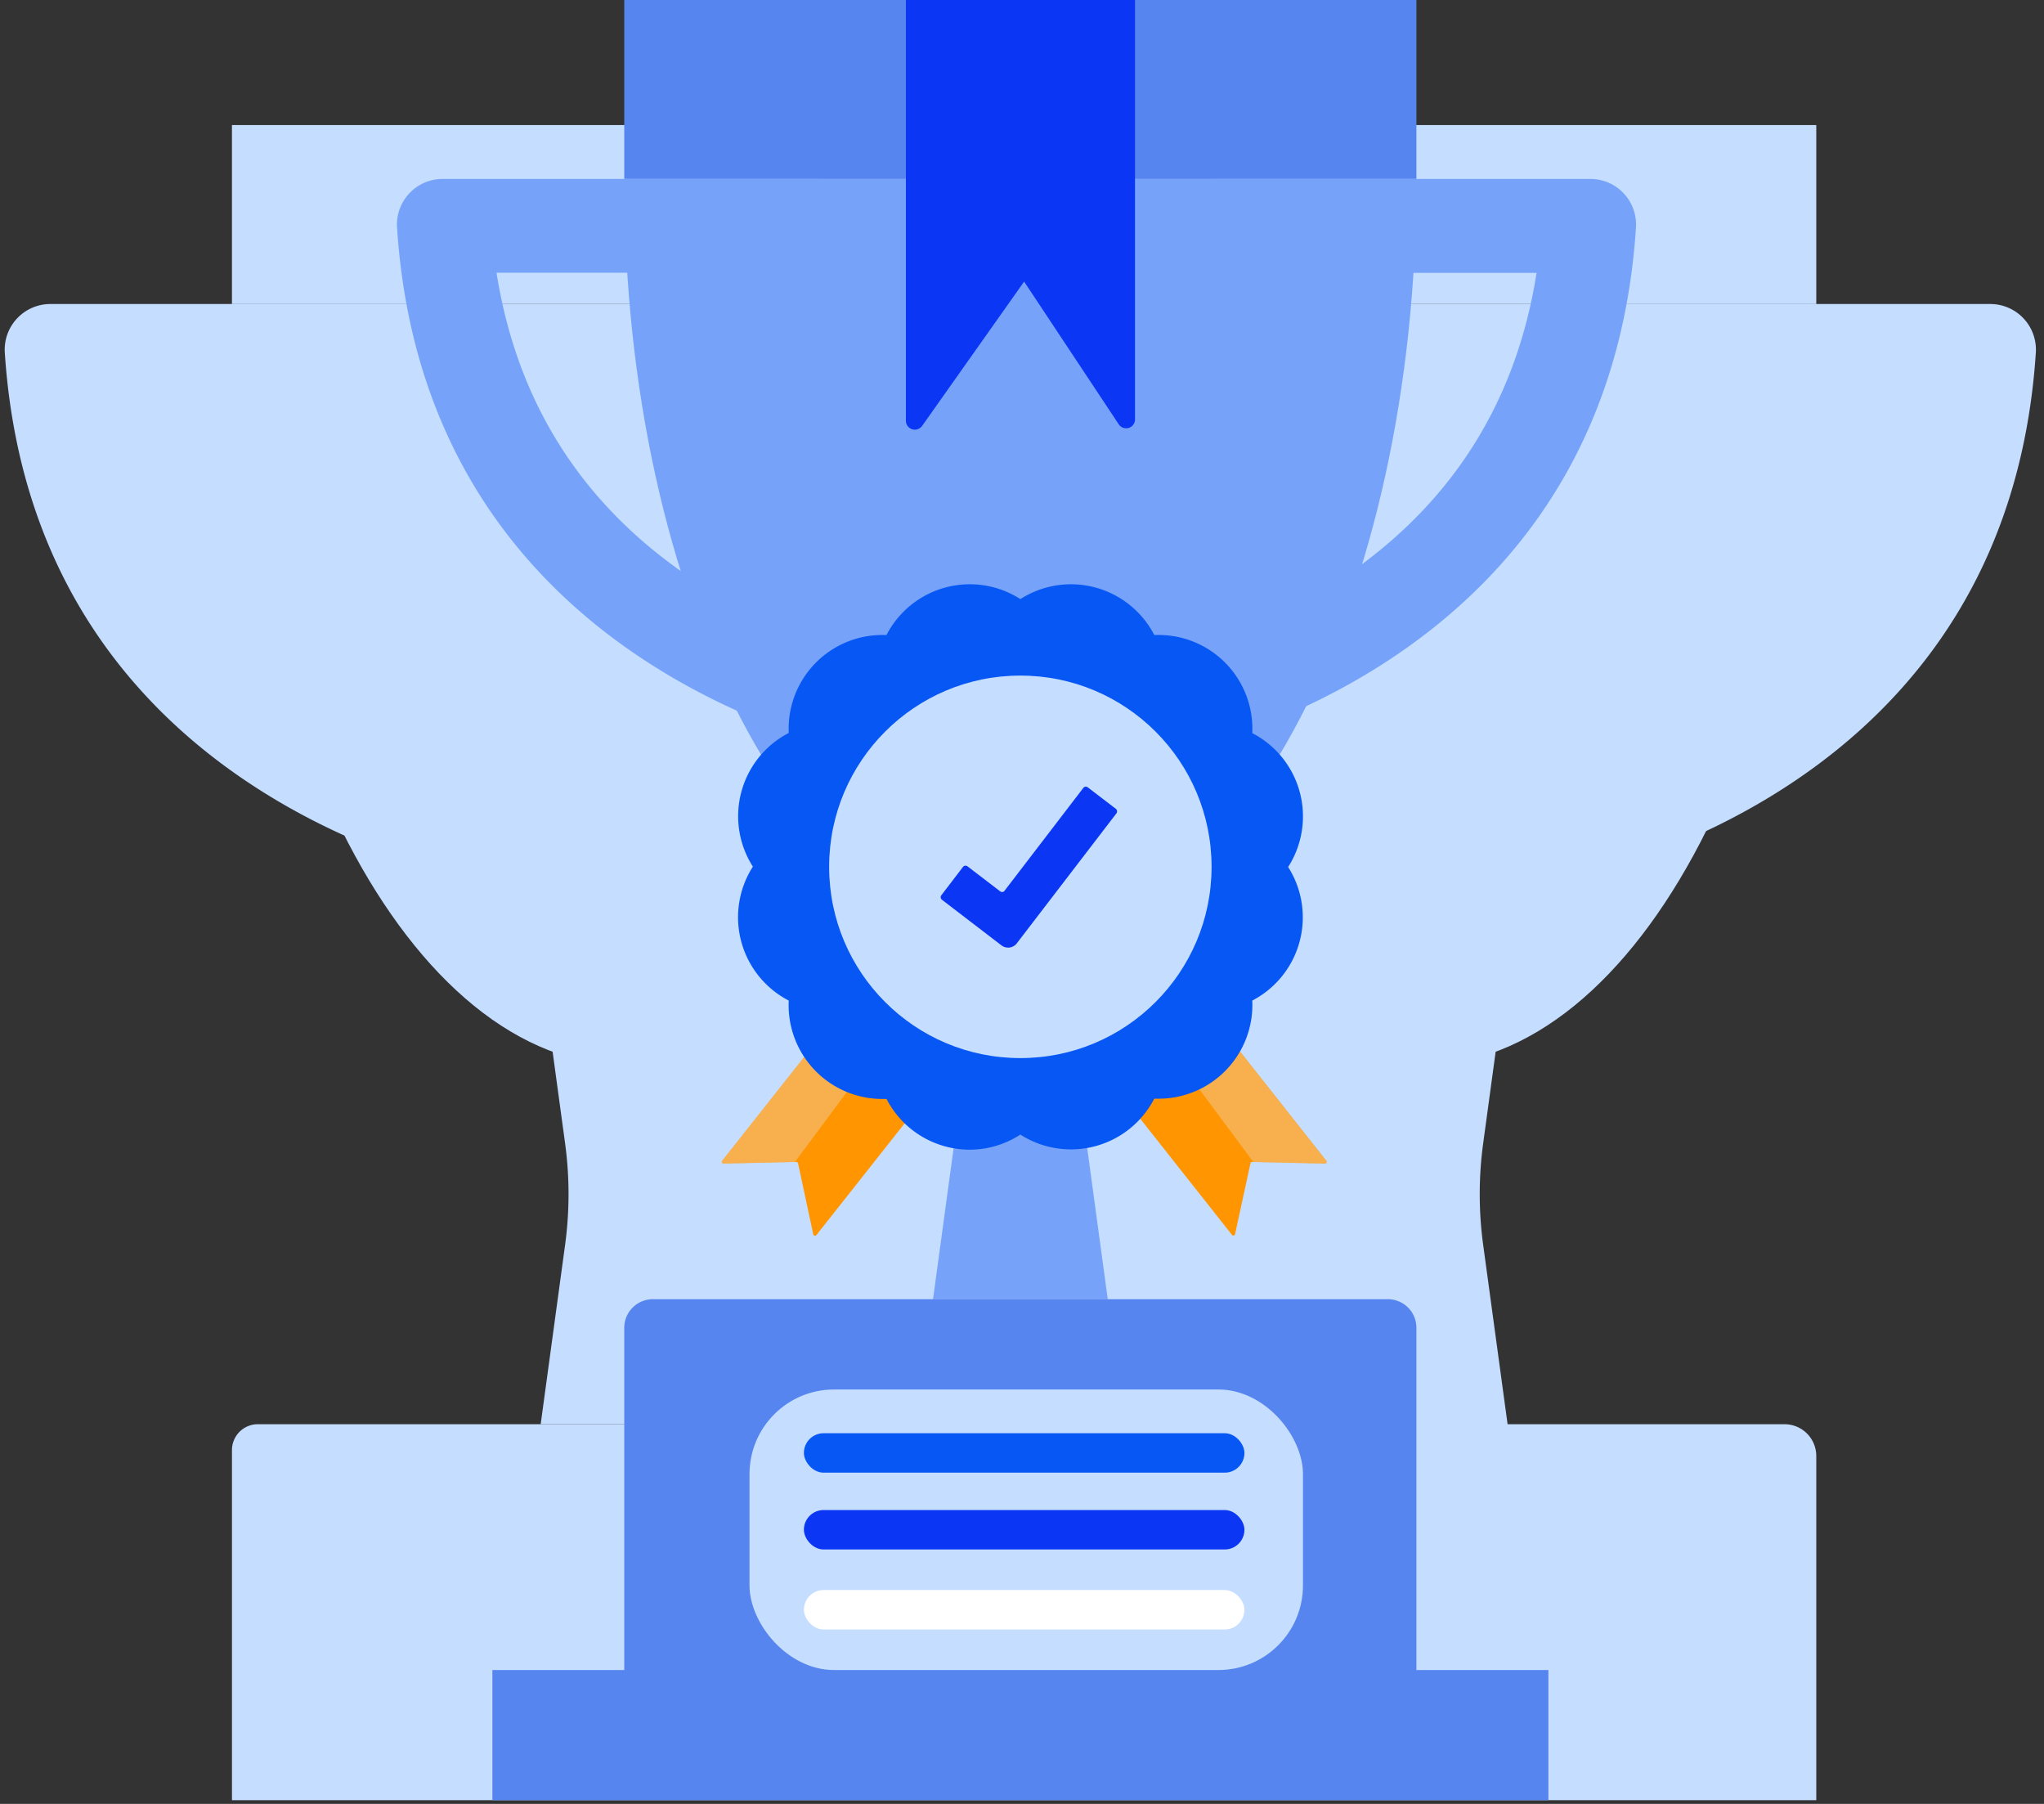
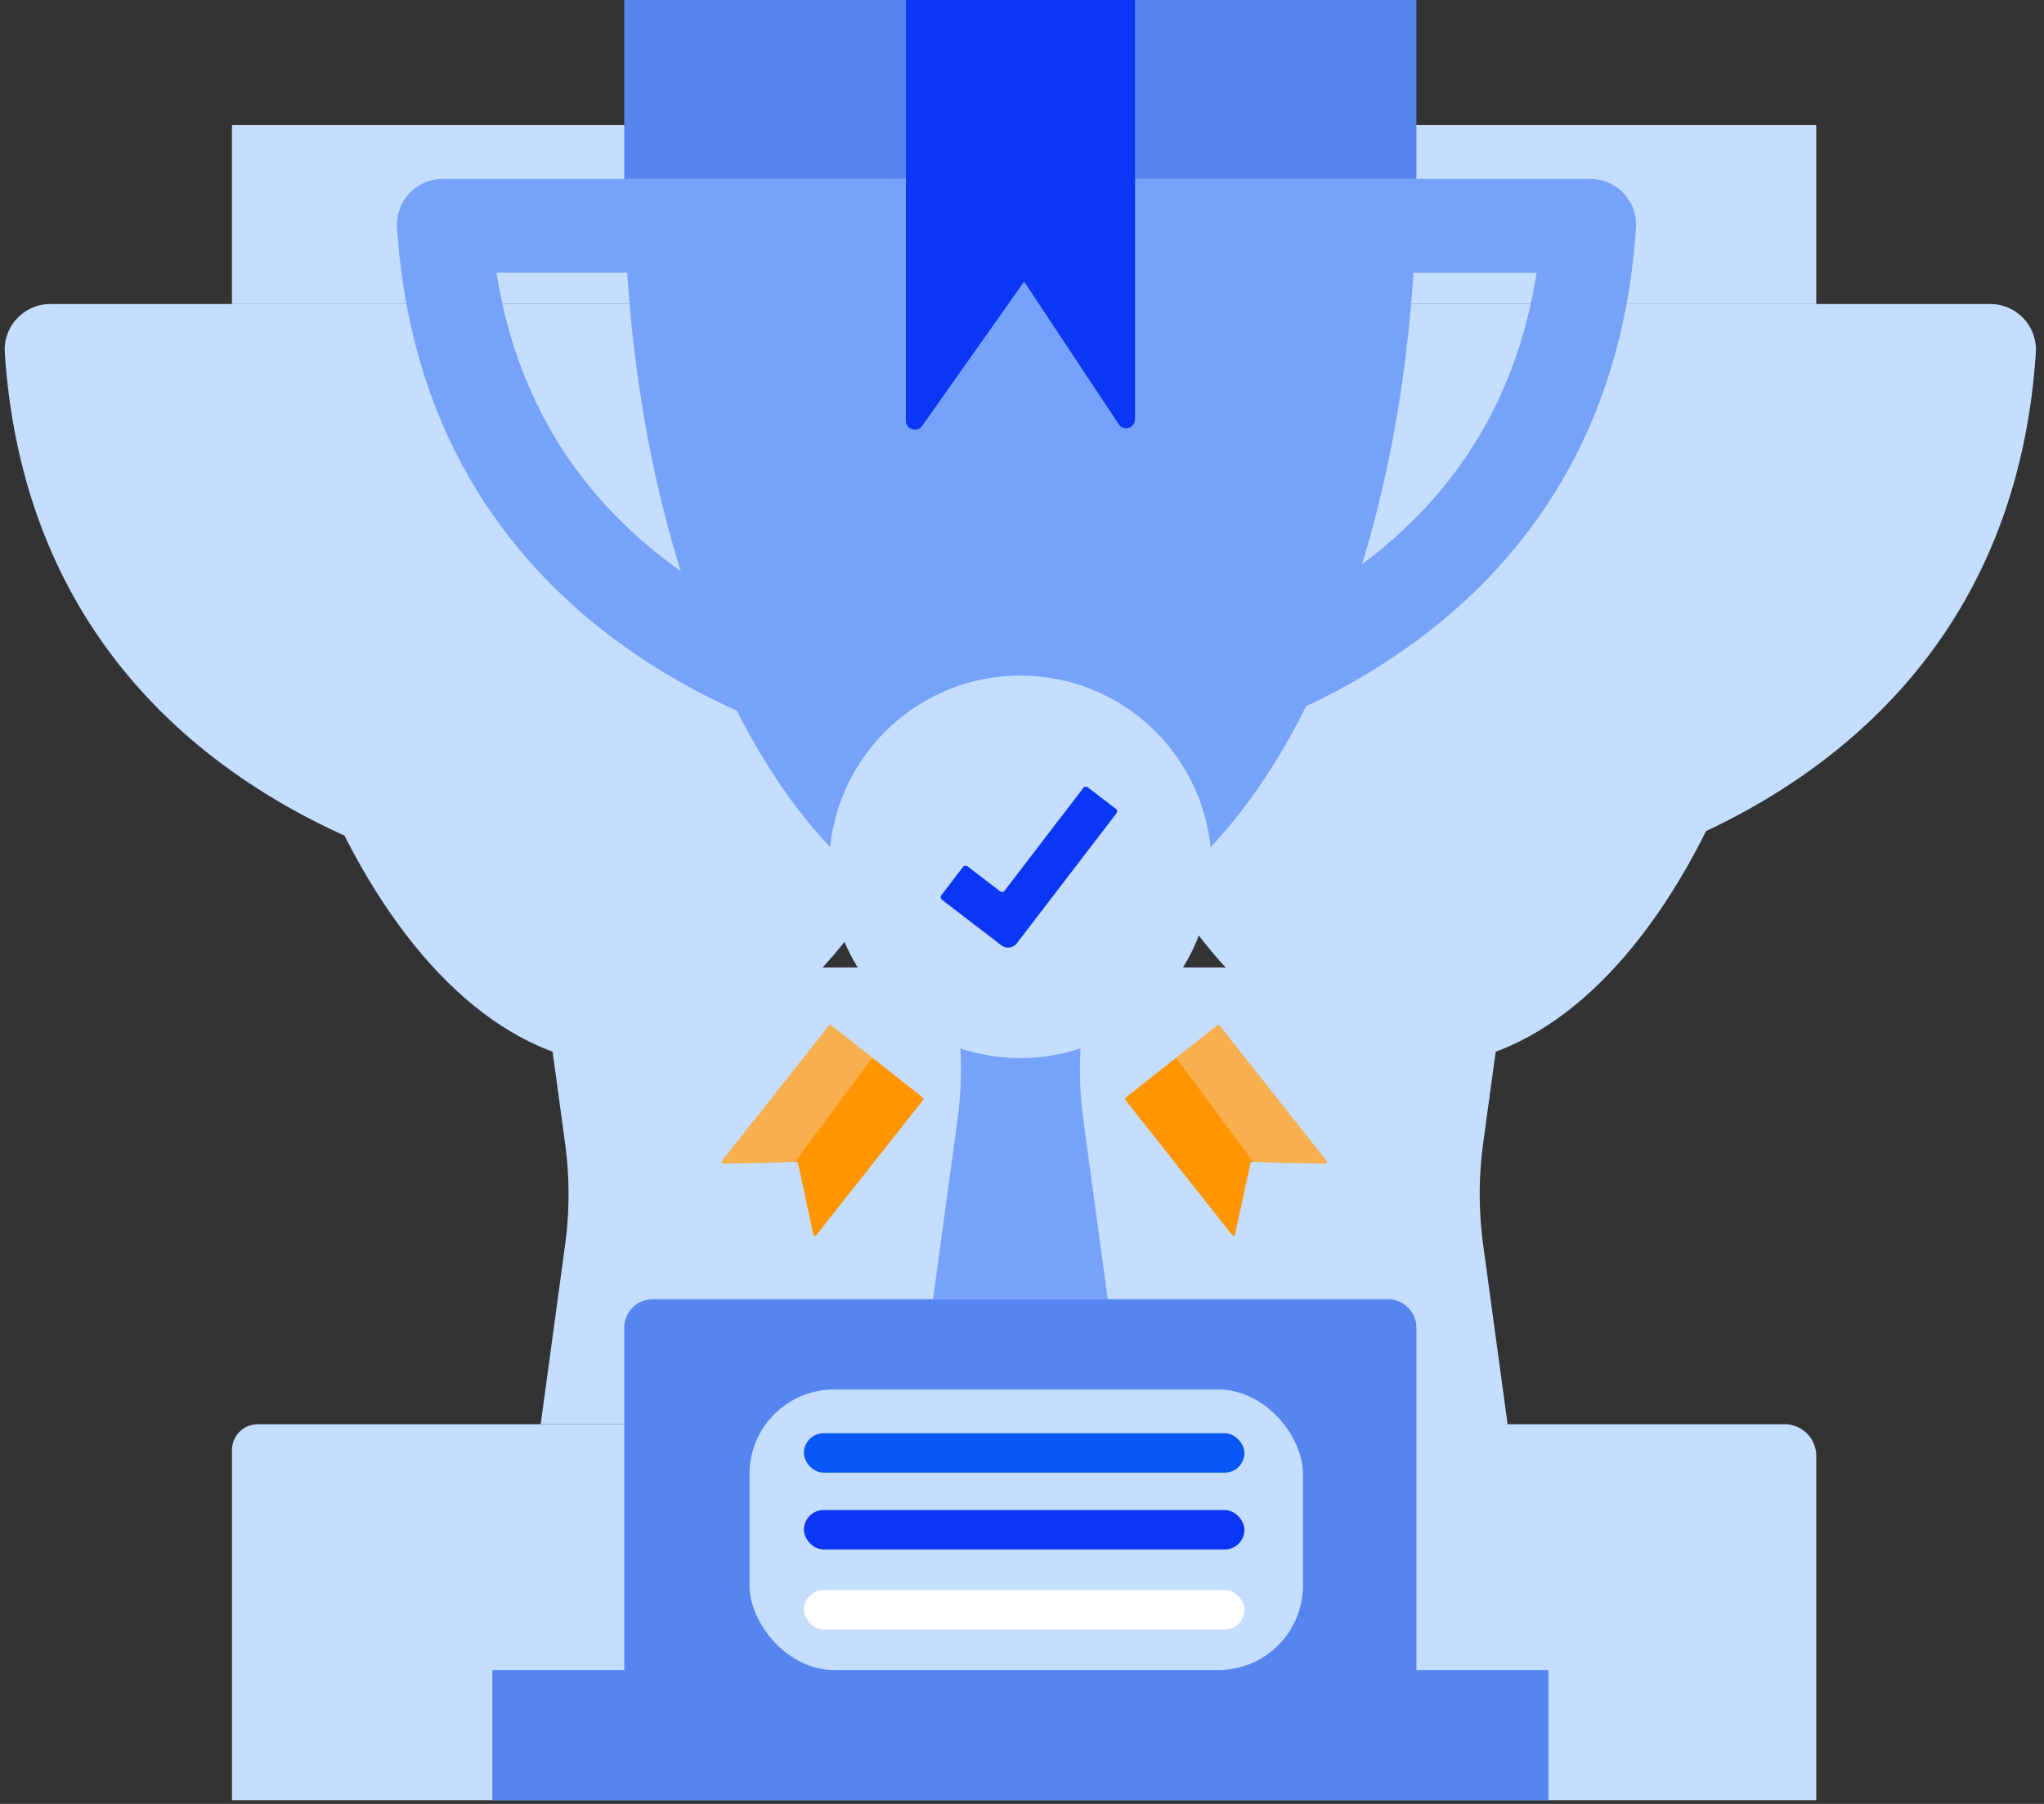
<svg xmlns="http://www.w3.org/2000/svg" width="102" height="90">
  <rect width="100%" height="100%" fill="#333333" stroke="none" />
  <g fill-rule="nonzero" fill="none">
    <path d="M31.342 53.162c10.915 0 19.764-17.01 19.764-37.994h-39.53c0 20.983 8.85 37.994 19.766 37.994z" fill="#C5DDFF" />
    <path fill="#C5DDFF" d="M11.575 6.24h39.53v8.928h-39.53zM35.702 71.057h-8.721l1.219-8.952a18.778 18.778 0 000-5.057l-.631-4.632a3.806 3.806 0 013.773-4.32 3.806 3.806 0 013.772 4.32l-.63 4.632a18.778 18.778 0 000 5.057l1.218 8.952z" />
    <path d="M12.866 71.057h38.24v18.758h-39.53V72.348a1.289 1.289 0 011.29-1.291zM36.173 44.412s24.326-3.058 25.889-26.813a2.278 2.278 0 00-2.266-2.431H41.018L36.173 31.44v12.972zM26.134 44.412S1.807 41.354.24 17.599a2.278 2.278 0 012.27-2.431h18.778l4.846 16.272v12.972zM30.204 48.271H70.87v21.053H30.204z" fill="#C5DDFF" />
    <path d="M70.872 53.162c10.915 0 19.764-17.01 19.764-37.994h-39.53c0 20.983 8.85 37.994 19.766 37.994z" fill="#C5DDFF" />
    <path fill="#C5DDFF" d="M51.106 6.24h39.53v8.928h-39.53zM75.233 71.057H66.51l1.22-8.952a18.778 18.778 0 000-5.057l-.632-4.632a3.806 3.806 0 013.773-4.32 3.806 3.806 0 013.773 4.32l-.631 4.632a18.778 18.778 0 000 5.057l1.219 8.952zM51.106 71.057h37.946a1.584 1.584 0 011.584 1.584v17.174h-39.53V71.057z" />
    <path d="M75.703 44.412s24.327-3.058 25.889-26.813a2.278 2.278 0 00-2.266-2.431H80.55L75.703 31.44v12.972zM65.664 44.412s-24.326-3.058-25.889-26.813a2.278 2.278 0 012.266-2.431h18.777l4.846 16.272v12.972z" fill="#C5DDFF" />
    <path d="M50.918 46.925c10.916 0 19.767-17.011 19.767-37.997H31.152c0 20.986 8.851 37.997 19.766 37.997z" fill="#76A3F9" />
    <path fill="#5685EF" d="M31.152 0h39.53v8.928h-39.53z" />
    <path d="M55.28 64.82h-8.72l1.22-8.955a18.778 18.778 0 000-5.057l-.632-4.632a3.809 3.809 0 013.773-4.32 3.809 3.809 0 013.773 4.32l-.632 4.632a18.778 18.778 0 000 5.057l1.217 8.954z" fill="#76A3F9" />
    <path d="M32.58 64.82h36.677c.787 0 1.425.637 1.425 1.425v17.333h-39.53V66.24a1.426 1.426 0 011.428-1.42z" fill="#5685EF" />
    <path fill="#5685EF" d="M24.571 83.321h52.697v6.494H24.571z" />
    <path d="M76.678 13.615C75.6 20.484 72 25.817 65.968 29.494a30.742 30.742 0 01-5.531 2.64v-6.24l3.643-12.279h12.588m2.705-4.687H60.595L55.75 25.2v12.984s24.326-3.067 25.888-26.822a2.278 2.278 0 00-2.265-2.434zM37.37 13.615l3.653 12.26v6.24a30.91 30.91 0 01-5.28-2.477c-6.185-3.68-9.866-9.065-10.965-16.032h12.588m3.499-4.678H22.08a2.278 2.278 0 00-2.266 2.434c1.563 23.76 25.89 26.812 25.89 26.812V25.2l-4.84-16.272z" fill="#76A3F9" />
    <path d="M40.584 61.589l-.758-3.545a.091.091 0 00-.092-.07l-3.621.08a.089.089 0 01-.075-.144l5.326-6.737a.089.089 0 01.125-.015l4.56 3.6a.091.091 0 01.014.125L40.74 61.62a.089.089 0 01-.156-.031z" fill="#FF9601" />
    <path d="M43.531 52.771l-2.042-1.613a.089.089 0 00-.125.015l-5.326 6.737a.089.089 0 00.072.144l3.555-.08 3.866-5.203z" fill="#E5EEFD" opacity=".3" />
    <path d="M61.63 61.589l.77-3.545a.089.089 0 01.089-.07l3.624.08a.089.089 0 00.072-.144l-5.323-6.737a.089.089 0 00-.125-.015l-4.56 3.6a.089.089 0 00-.015.125l5.324 6.737a.089.089 0 00.144-.031z" fill="#FF9601" />
    <path d="M58.682 52.771l2.043-1.613a.089.089 0 01.125.015l5.323 6.737a.089.089 0 01-.072.144l-3.555-.08-3.864-5.203z" fill="#E5EEFD" opacity=".3" />
-     <path d="M48.4 57.36a4.675 4.675 0 01-4.16-2.53h-.224a4.678 4.678 0 01-4.656-4.91 4.68 4.68 0 01-1.79-6.682 4.678 4.678 0 011.79-6.67 4.678 4.678 0 014.656-4.888h.223a4.678 4.678 0 016.68-1.79 4.68 4.68 0 016.681 1.79h.223a4.678 4.678 0 014.668 4.896 4.678 4.678 0 011.79 6.68 4.68 4.68 0 01-1.79 6.664 4.678 4.678 0 01-4.668 4.896H57.6a4.68 4.68 0 01-6.682 1.79c-.749.489-1.623.75-2.517.754" fill="#0757F5" />
    <circle fill="#C5DDFF" cx="50.918" cy="43.248" r="9.542" />
    <path d="M54.072 39.295l-3.946 5.15a.151.151 0 01-.21.03L48.29 43.23a.163.163 0 00-.24.029l-1.068 1.397a.163.163 0 00.03.24l2.96 2.268a.547.547 0 00.771-.103l4.968-6.48a.163.163 0 00-.029-.228l-1.396-1.068a.16.16 0 00-.214.01zM55.814 21.149l-4.708-7.1-5.09 7.2a.446.446 0 01-.81-.259V0H56.64v20.904a.444.444 0 01-.826.245z" fill="#0B37F4" />
    <rect fill="#C5DDFF" x="37.402" y="69.324" width="27.619" height="13.997" rx="4.22" />
    <rect fill="#0757F5" x="40.116" y="71.506" width="21.984" height="1.968" rx=".984" />
    <rect fill="#0B37F4" x="40.116" y="75.338" width="21.984" height="1.968" rx=".984" />
    <rect fill="#FFF" x="40.116" y="79.33" width="21.984" height="1.968" rx=".984" />
  </g>
</svg>